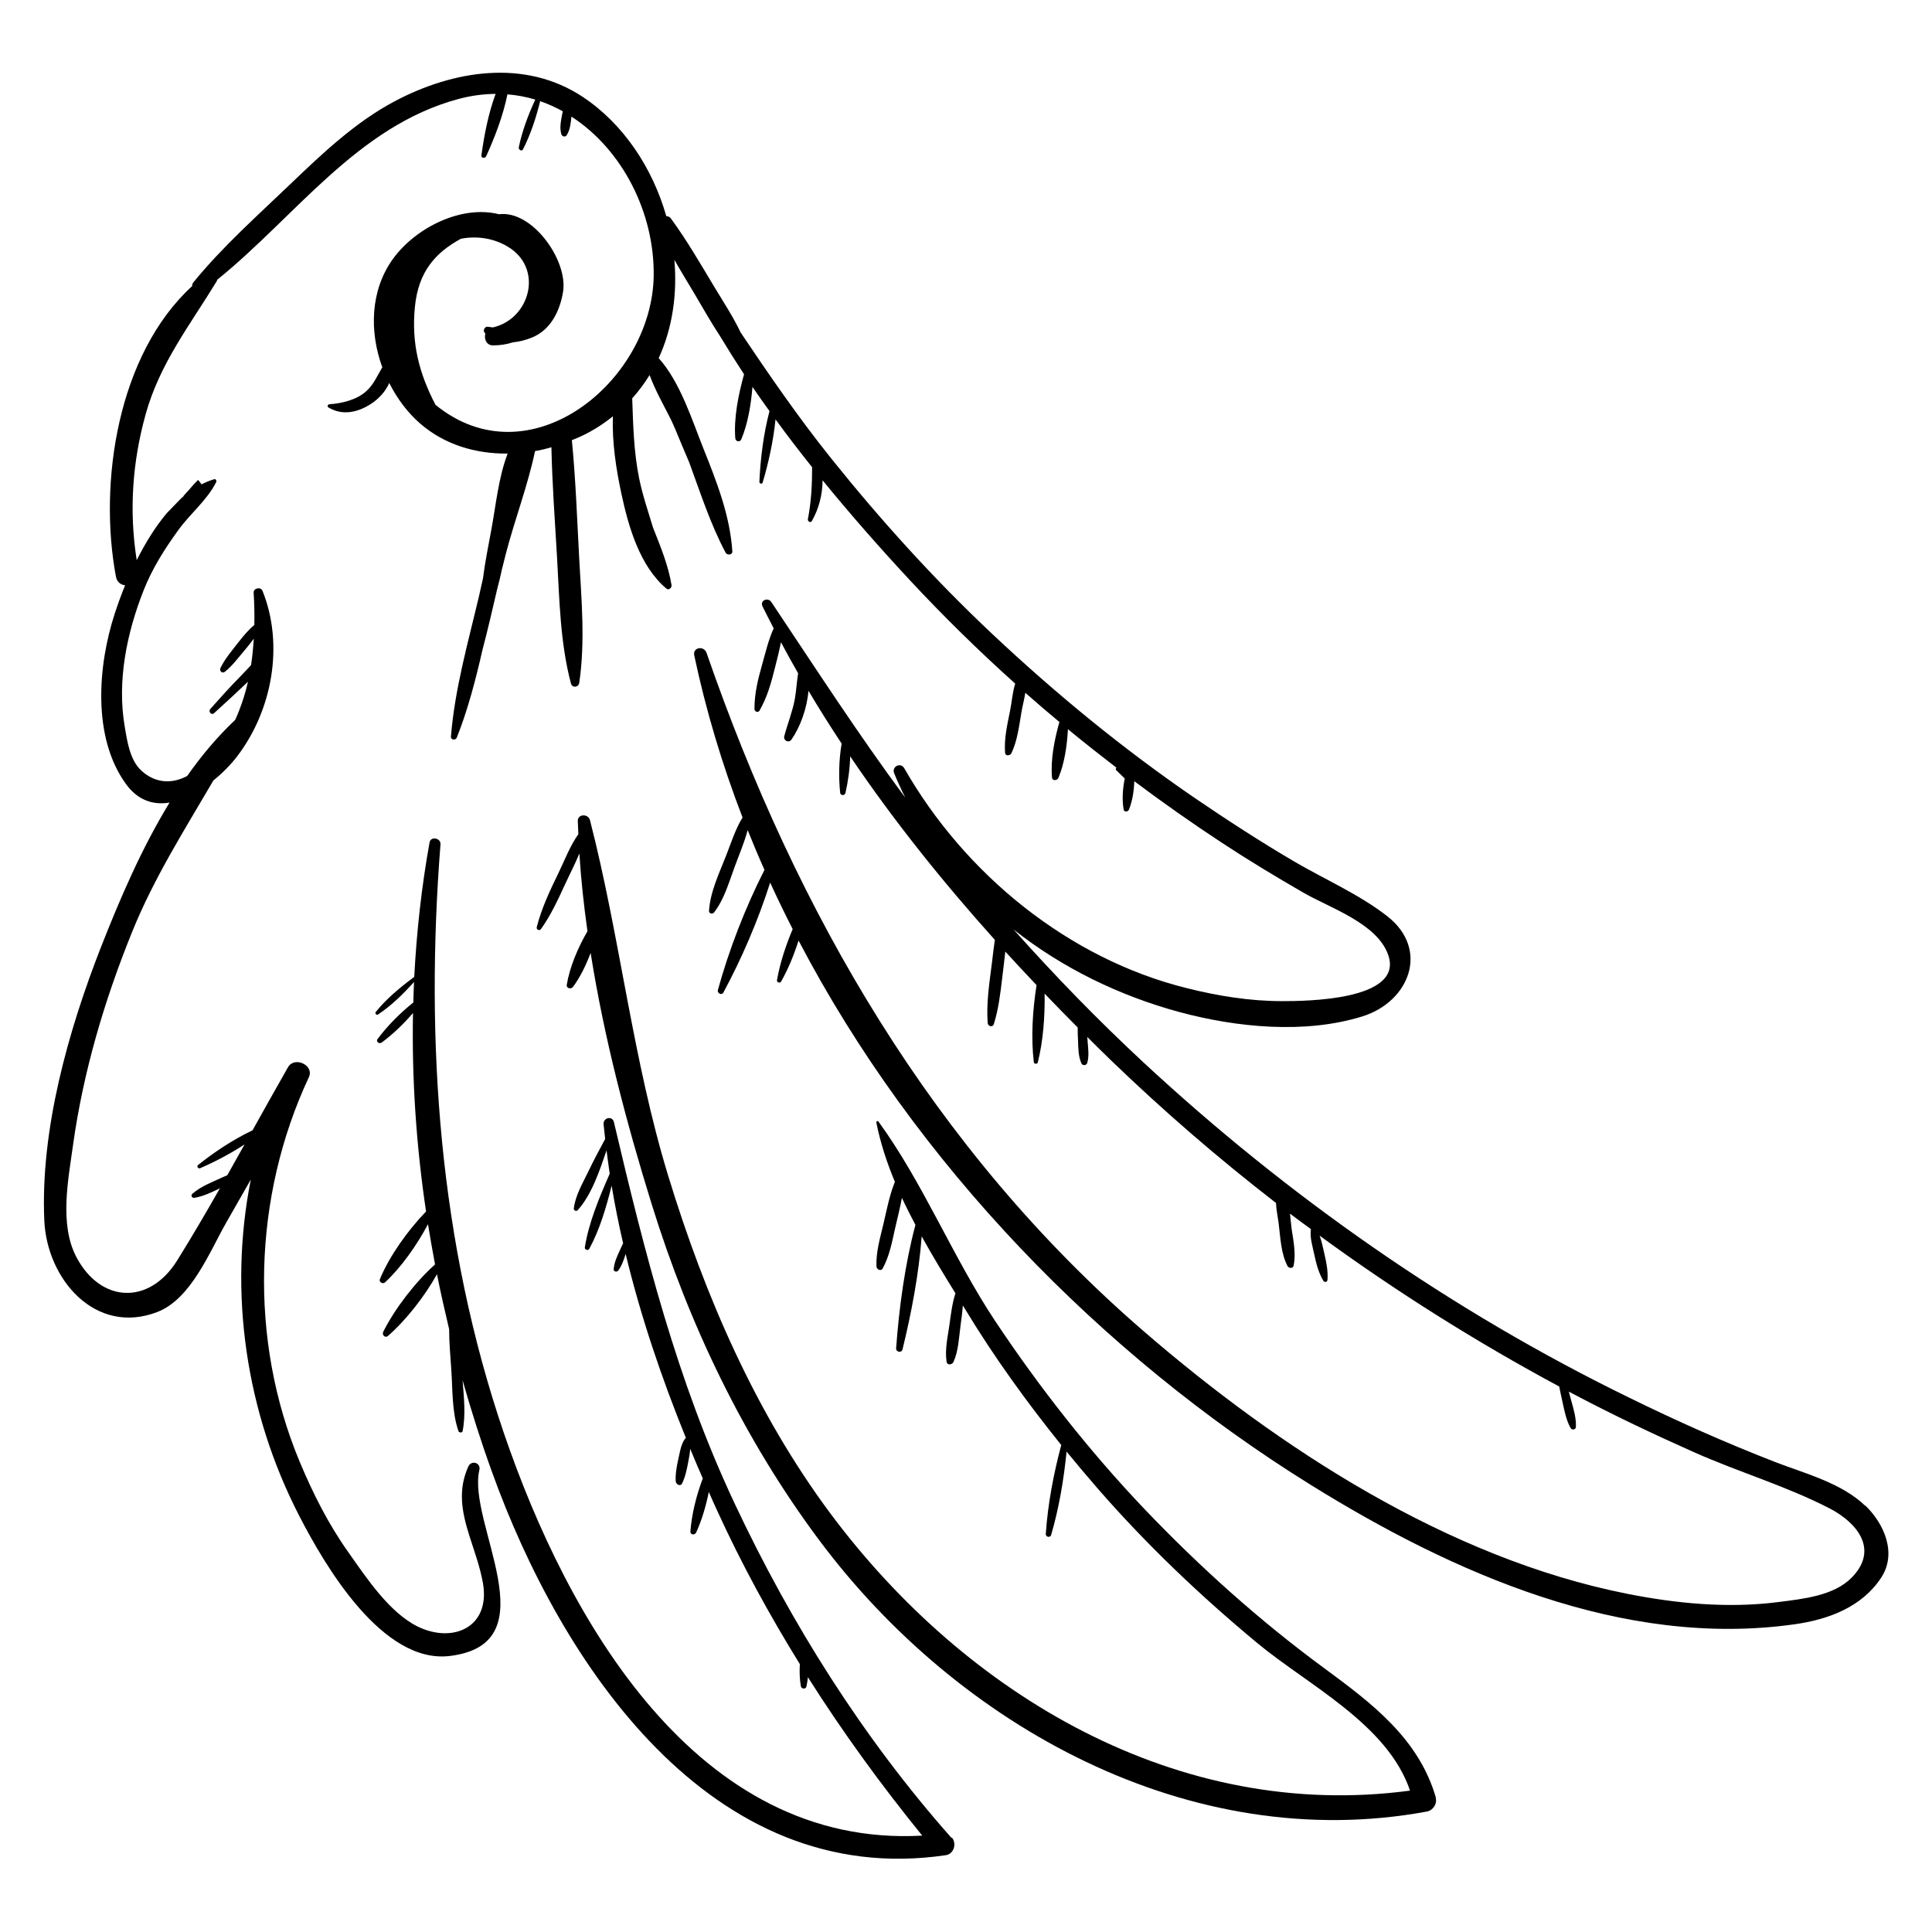
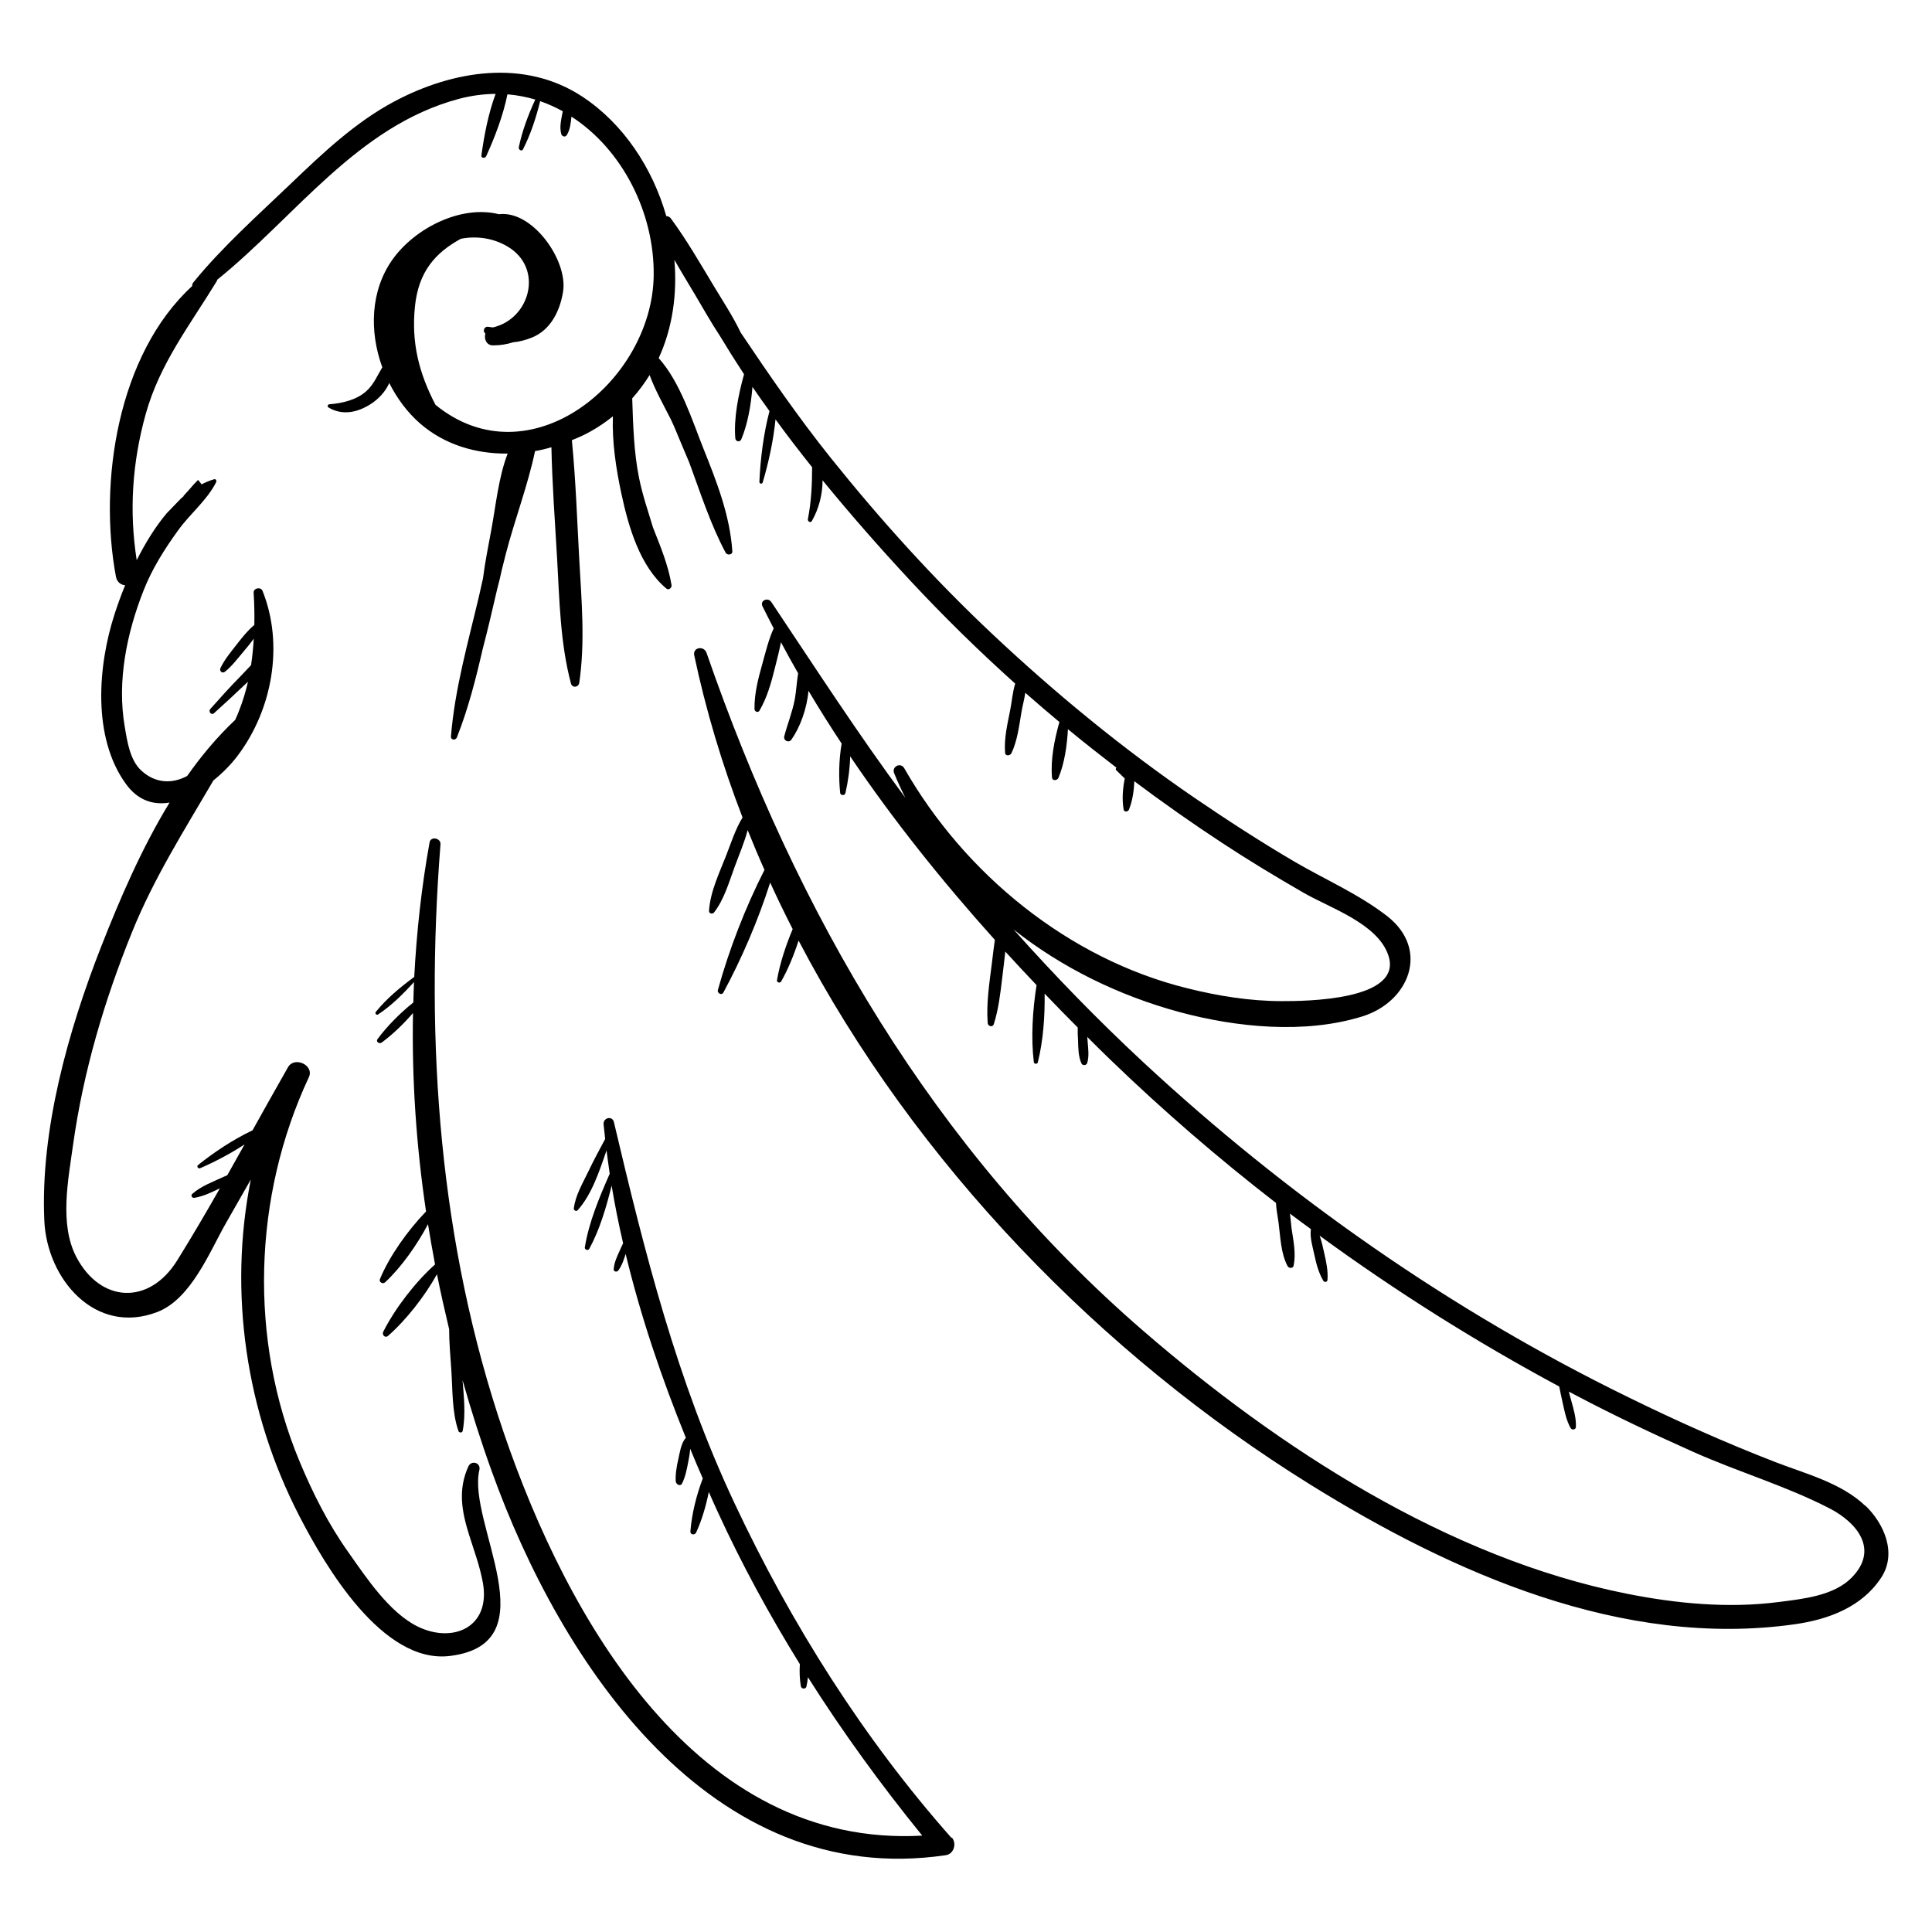
<svg xmlns="http://www.w3.org/2000/svg" id="OBJECTS" viewBox="0 0 170 170">
-   <path d="M126.35,158.19c-1.51-5.23-5.68-8.35-9.88-11.44-5.67-4.17-10.91-8.88-15.77-13.97-4.85-5.1-9.22-10.67-13.12-16.52-3.75-5.64-6.32-12.13-10.29-17.58-.06-.09-.19,0-.18.09.35,1.77.92,3.52,1.64,5.24-.02.03-.04.05-.05.09-.45,1.15-.68,2.38-.96,3.57-.29,1.24-.67,2.48-.62,3.76.01.27.4.47.55.18.61-1.12.83-2.37,1.11-3.61.2-.86.42-1.73.58-2.6.37.8.78,1.6,1.19,2.38-.93,3.49-1.44,7.31-1.7,10.87-.02.32.48.42.56.1.78-3.18,1.44-6.64,1.69-9.96.95,1.72,1.97,3.39,2.97,5.01-.29.89-.4,1.87-.53,2.79-.15,1.05-.41,2.16-.25,3.22.05.35.49.29.61.03.44-.98.48-2.15.62-3.21.08-.58.16-1.17.2-1.76.09.14.17.28.26.42,2.51,4.14,5.36,8.08,8.4,11.86-.68,2.57-1.18,5.18-1.36,7.83-.02.27.4.35.47.09.7-2.4,1.11-4.86,1.36-7.34.9,1.1,1.81,2.18,2.73,3.24,4.28,4.92,9.02,9.43,14.03,13.59,4.49,3.73,11.48,7.14,13.46,13-20.37,2.73-39.07-8.38-50.99-24.37-6.59-8.85-11.06-19.18-14.27-29.68-3.15-10.29-4.23-20.97-6.9-31.35-.15-.57-1.09-.56-1.07.09.01.38.03.76.05,1.15-.71,1-1.16,2.18-1.69,3.29-.77,1.59-1.53,3.16-1.97,4.88-.06.23.23.37.37.18.89-1.25,1.5-2.6,2.14-3.98.4-.87.87-1.76,1.24-2.67.14,2.27.39,4.55.71,6.84-.84,1.45-1.57,3.17-1.82,4.72-.05.32.39.4.55.18.62-.84,1.14-1.9,1.55-2.99,1.19,7.52,3.17,15.01,5.37,22.1,3.28,10.58,8.08,20.63,14.71,29.53,12.23,16.42,32.69,27.76,53.51,23.92.51-.09.92-.67.77-1.19Z" />
  <path d="M83.73,161.73c-7.79-8.8-14.11-18.84-19.1-29.46-5.07-10.79-7.89-21.99-10.61-33.53-.14-.6-.96-.39-.91.19.04.43.09.86.14,1.29-.51.95-1.03,1.91-1.49,2.88-.5,1.04-1.13,2.08-1.27,3.24-.02.16.22.28.33.16,1.23-1.36,1.92-3.42,2.55-5.28.09.69.18,1.38.28,2.06-.91,2.07-1.84,4.28-2.19,6.48-.03.21.29.31.39.13.92-1.69,1.49-3.64,1.97-5.56.28,1.7.62,3.39,1.01,5.07-.11.22-.21.44-.31.67-.24.52-.47,1.02-.52,1.6-.02.23.28.29.4.13.3-.4.46-.86.61-1.33.01-.04.03-.09.04-.14,1.33,5.52,3.18,10.97,5.31,16.21-.04.02-.07.04-.1.08-.36.52-.44,1.2-.58,1.8-.14.61-.26,1.31-.22,1.93.02.26.41.49.56.18.28-.57.41-1.21.53-1.84.07-.38.16-.8.18-1.21.36.88.73,1.74,1.11,2.61-.56,1.47-.97,3.12-1.09,4.66-.02.32.4.35.51.09.5-1.09.86-2.33,1.11-3.56.25.57.5,1.14.76,1.7,2.13,4.65,4.57,9.12,7.25,13.45-.04.66-.02,1.33.09,1.95.04.24.43.28.49.02.06-.26.1-.54.13-.82,3.06,4.84,6.44,9.48,10.06,13.94-19.85,1.11-31.23-19.05-36.82-35.44-5.68-16.66-6.94-34.32-5.57-51.79.04-.55-.86-.73-.96-.17-.71,3.92-1.14,7.88-1.35,11.84-1.23.91-2.42,1.89-3.39,3.09-.09.12.07.3.2.22,1.19-.79,2.21-1.8,3.17-2.86-.03.6-.04,1.2-.06,1.8-1.17.94-2.27,2.04-3.15,3.22-.17.23.15.46.36.31.99-.73,1.93-1.64,2.76-2.6-.11,5.84.29,11.69,1.15,17.47-.02.01-.03.02-.05.04-1.55,1.62-3.15,3.83-4.01,5.9-.11.26.25.47.45.29,1.45-1.35,2.82-3.31,3.78-5.12.19,1.18.4,2.36.62,3.54-1.73,1.55-3.52,3.86-4.56,5.93-.13.27.17.58.42.36,1.61-1.41,3.24-3.5,4.31-5.43.32,1.62.69,3.23,1.07,4.84,0,1.18.11,2.37.19,3.54.12,1.74.05,3.74.62,5.39.02.18.34.23.38.02.28-1.42.11-2.99-.01-4.47.77,2.71,1.62,5.4,2.58,8.05,6.07,16.88,19.25,36.81,39.95,33.75.72-.11.97-1.05.52-1.56Z" />
  <path d="M164.13,132.5c-2.09-2.01-5.27-2.83-7.89-3.84-4.39-1.7-8.69-3.62-12.91-5.69-15.62-7.62-30.02-17.7-42.75-29.52-3.98-3.7-7.77-7.6-11.39-11.66,4.25,3.36,9.26,5.82,14.62,7.27,5.02,1.35,11.02,1.94,16.05.38,4.14-1.28,5.97-5.88,2.21-8.82-2.46-1.92-5.44-3.21-8.13-4.78-3.02-1.77-5.96-3.68-8.85-5.65-6.29-4.31-12.2-9.16-17.75-14.38-5.11-4.8-9.82-10.01-14.2-15.47-2.86-3.57-5.43-7.3-7.96-11.07-.68-1.42-1.55-2.74-2.37-4.1-1.21-2.01-2.39-4.06-3.78-5.95-.11-.15-.26-.2-.4-.2-1.21-4.24-3.77-8.12-7.36-10.5-5.11-3.38-11.43-2.32-16.54.39-3.44,1.82-6.35,4.58-9.14,7.25-2.91,2.79-6.02,5.55-8.57,8.68-.09.11-.12.22-.11.33-6.58,6.03-8.25,17.33-6.71,25.56.09.49.43.73.81.77-.36.87-.66,1.72-.91,2.48-1.5,4.59-1.99,10.91.98,15,1.07,1.48,2.44,1.87,3.84,1.64-2.46,4.03-4.37,8.48-6.02,12.68-2.89,7.37-5.36,16.12-5,24.1.23,5.17,4.5,10.13,9.93,8.05,2.99-1.14,4.63-5.34,6.07-7.86.72-1.27,1.45-2.54,2.17-3.8-1.98,9.95-.44,20.47,4.26,29.59,2.27,4.41,7.33,13.06,13.26,12.33,8.9-1.09,1.49-11.71,2.59-16.36.15-.65-.7-.9-.97-.31-.93,2.05-.58,3.96.08,6.06.44,1.39.94,2.73,1.2,4.17.7,3.92-2.63,5.36-5.72,3.86-2.51-1.23-4.54-4.31-6.12-6.55-1.75-2.46-3.12-5.18-4.28-7.96-4.49-10.75-4.11-23.32.81-33.84.49-1.05-1.27-1.87-1.84-.87-1.05,1.84-2.08,3.69-3.12,5.55-1.69.8-3.35,1.9-4.79,3.05-.16.13.02.36.19.28,1.31-.57,2.66-1.28,3.9-2.09-.5.9-1.01,1.81-1.52,2.71-.11.05-.21.09-.32.14-.94.44-1.98.81-2.76,1.5-.16.14-.02.38.18.35.79-.13,1.53-.49,2.25-.84-1.22,2.14-2.46,4.26-3.76,6.35-2.46,3.95-6.74,3.76-8.88-.32-1.5-2.88-.7-6.81-.28-9.86.9-6.44,2.76-12.72,5.2-18.74,1.92-4.74,4.61-8.97,7.15-13.32.86-.69,1.6-1.47,2.12-2.16,3.07-4.05,4.1-9.79,2.2-14.52-.15-.38-.81-.25-.78.17.06.95.08,1.89.06,2.83-.54.45-.98.99-1.42,1.55-.55.71-1.17,1.43-1.56,2.24-.12.25.14.52.39.33.63-.5,1.13-1.18,1.65-1.79.31-.37.61-.73.89-1.12-.05.78-.12,1.56-.24,2.33-.31.32-.61.65-.91.96-.92.93-1.8,1.91-2.67,2.89-.21.23.09.59.33.37.97-.88,1.93-1.76,2.87-2.66.04-.03.07-.07.11-.1-.2.87-.46,1.73-.8,2.59-.1.26-.21.52-.33.77,0,0,0,0,0,0-1.56,1.47-2.96,3.14-4.22,4.93-1.27.68-2.76.7-4.04-.48-1-.92-1.24-2.59-1.45-3.84-.7-4.02.18-8.28,1.66-12.02.75-1.91,1.86-3.66,3.06-5.31,1.05-1.45,2.51-2.6,3.32-4.2.06-.12-.02-.31-.18-.26-.38.11-.75.27-1.11.45-.08-.14-.19-.26-.3-.39-.13.13-.26.26-.38.39-.29.34-.59.68-.9,1.01,0,0,.01.02.02.02-.09.07-.18.16-.27.24-.4.42-.81.84-1.22,1.26-1.03,1.22-1.91,2.67-2.65,4.14-.68-4.33-.39-8.61.79-12.85,1.24-4.46,3.89-7.82,6.24-11.68.03-.05.05-.1.06-.15,6.89-5.56,12.31-13.5,21.22-15.9,1.12-.3,2.21-.44,3.27-.45-.64,1.74-1,3.6-1.25,5.41-.04.26.32.28.42.08.78-1.73,1.49-3.57,1.87-5.45.85.07,1.67.23,2.45.46-.62,1.35-1.16,2.78-1.45,4.2-.04.21.26.4.37.18.67-1.31,1.15-2.78,1.51-4.24.69.24,1.35.54,1.99.89-.01.07-.03.13-.04.2-.11.59-.26,1.21-.09,1.81.06.21.35.3.48.09.3-.48.35-1.05.41-1.61,0,0,0-.02,0-.02,4.46,2.87,7.32,8.45,7.24,14.01-.14,9.31-10.94,18.1-19.2,11.35,0,0,0,0,0,0-1.46-2.8-2.13-5.46-1.81-8.63.31-3.12,1.83-4.77,4.04-5.98,1.38-.27,2.84-.07,4.11.68,3.21,1.9,1.99,6.37-1.29,7.12-.15-.02-.3-.04-.45-.06-.28-.03-.46.35-.26.55.02.02.04.03.05.05-.14.46.09,1.05.68,1.04.64,0,1.22-.1,1.75-.27.56-.05,1.12-.2,1.64-.41,1.69-.66,2.51-2.4,2.77-4.07.42-2.74-2.7-7.16-5.64-6.79-3.34-.84-7.37,1.21-9.34,3.94-1.99,2.76-2.08,6.38-.93,9.53-.45.74-.74,1.5-1.42,2.11-.85.76-2.12,1.06-3.23,1.14-.14.01-.23.19-.09.28,1.23.74,2.56.45,3.74-.31.64-.41,1.29-1.08,1.61-1.84.69,1.36,1.6,2.59,2.69,3.54,2.17,1.9,4.94,2.7,7.73,2.67-.81,2.11-1.03,4.52-1.44,6.72-.26,1.41-.55,2.83-.73,4.26-.12.54-.24,1.07-.36,1.6-.96,4.07-2.12,8.12-2.46,12.31-.03.32.41.37.52.09.99-2.5,1.66-5.11,2.26-7.73.46-1.75.87-3.52,1.28-5.29.16-.59.3-1.19.43-1.79.11-.45.22-.9.34-1.35.78-3.01,1.93-5.99,2.57-9.04.49-.08.97-.2,1.44-.34.07,3.26.31,6.52.5,9.77.21,3.69.27,7.44,1.22,11.02.11.42.67.35.73-.06.53-3.6.2-7.25,0-10.87-.19-3.49-.31-7-.65-10.48.55-.22,1.1-.46,1.61-.75.73-.4,1.39-.86,2-1.35-.08,2.29.28,4.62.75,6.82.62,2.89,1.62,6.38,3.96,8.34.21.18.49-.08.45-.31-.28-1.73-.97-3.39-1.63-5.06-.43-1.43-.92-2.85-1.22-4.33-.47-2.3-.53-4.69-.61-7.04.58-.64,1.08-1.33,1.53-2.05.49,1.33,1.22,2.62,1.86,3.88.14.3.28.6.4.89.41.97.81,1.96,1.23,2.93.99,2.68,1.86,5.42,3.2,7.93.14.25.61.21.59-.12-.21-3.16-1.37-6.11-2.54-9.03-.98-2.45-2.04-5.86-3.94-7.97,1.22-2.65,1.64-5.66,1.38-8.65.58,1.02,1.2,2.03,1.8,3.04.73,1.23,1.43,2.48,2.21,3.66.68,1.13,1.39,2.26,2.12,3.37-.51,1.84-.91,3.87-.77,5.62.02.31.41.39.53.1.57-1.36.85-3,.98-4.61.49.72.99,1.43,1.5,2.13-.53,2.01-.8,4.21-.89,6.23,0,.17.24.22.29.05.52-1.74.94-3.67,1.13-5.55,1.04,1.43,2.12,2.83,3.22,4.21,0,1.53-.07,3.01-.37,4.56-.04.2.23.38.35.17.61-1.07.94-2.33.94-3.58,2.49,3.05,5.08,5.99,7.69,8.8,2.95,3.17,6.04,6.2,9.26,9.09-.24.77-.3,1.65-.45,2.38-.24,1.21-.54,2.46-.44,3.71.03.33.46.25.56.03.52-1.1.67-2.36.87-3.55.09-.56.26-1.16.35-1.76.99.87,1.99,1.73,3,2.57-.45,1.58-.79,3.36-.65,4.89.03.32.46.26.56.03.53-1.25.76-2.81.84-4.29,1.4,1.16,2.83,2.28,4.27,3.39-.06.05-.09.15-.03.21.26.24.5.5.76.74-.18.89-.25,1.84-.1,2.72.04.26.38.23.47.02.31-.77.44-1.65.47-2.5,2.51,1.88,5.08,3.69,7.7,5.41,2.34,1.54,4.74,2.99,7.17,4.39,2.33,1.35,6.53,2.71,7.48,5.51,1.37,4.02-7.45,4.04-9.35,4.04-2.81,0-5.61-.45-8.33-1.13-10.47-2.58-19.6-10.07-24.91-19.36-.32-.56-1.13-.15-.89.44.3.73.63,1.45.98,2.15-4.15-5.59-7.91-11.42-11.79-17.22-.3-.45-1.03-.13-.77.39.32.65.65,1.29.98,1.93-.46,1-.71,2.1-1.01,3.16-.37,1.32-.69,2.56-.68,3.94,0,.22.31.36.44.14.68-1.18,1.02-2.41,1.35-3.73.19-.75.39-1.52.54-2.29.49.92.99,1.83,1.51,2.73-.12.75-.16,1.52-.29,2.27-.21,1.12-.64,2.18-.93,3.27-.1.38.4.63.63.3.76-1.08,1.37-2.73,1.5-4.3.93,1.57,1.91,3.12,2.92,4.65-.25,1.43-.27,3-.13,4.34.03.24.41.25.46.02.23-.99.39-2.12.42-3.24,3.83,5.67,8.15,11.05,12.73,16.15-.1.68-.18,1.37-.26,2.05-.22,1.74-.5,3.5-.37,5.26.02.3.44.42.54.1.41-1.3.57-2.65.73-4,.09-.78.2-1.58.28-2.38.91,1,1.83,1.98,2.75,2.95-.35,2.22-.5,4.63-.24,6.78.02.18.31.19.35.02.47-1.88.63-4.02.6-6.05.96,1,1.93,2,2.91,2.98-.01.38.01.76.03,1.14.02.67.02,1.4.3,2.02.1.22.44.19.51-.04.17-.59.09-1.21.04-1.81-.01-.16-.02-.32-.04-.48.68.68,1.36,1.36,2.05,2.02,4.62,4.46,9.48,8.66,14.56,12.59.02.58.15,1.18.22,1.7.17,1.27.19,2.71.8,3.86.11.2.48.22.53-.04.22-1.08-.02-2.19-.18-3.27-.05-.38-.08-.84-.14-1.31.61.46,1.22.91,1.84,1.36-.11.75.16,1.57.31,2.29.16.76.38,1.58.78,2.25.1.17.36.13.37-.08.06-.79-.11-1.59-.29-2.36-.11-.48-.22-1.03-.4-1.52,6.71,4.9,13.76,9.34,21.08,13.27.09.46.19.92.29,1.37.17.77.32,1.58.71,2.28.12.21.46.16.47-.1.03-.8-.21-1.58-.42-2.34-.07-.25-.14-.5-.2-.76.18.09.35.19.53.28,3.41,1.8,6.89,3.45,10.41,5.02,3.94,1.76,8.18,3,12.01,4.98,2.36,1.22,4.39,3.59,1.93,6.09-1.57,1.6-4.3,1.87-6.4,2.14-4.44.58-9.03.14-13.39-.73-15.72-3.13-30.56-12.77-42.52-23.11-18.5-15.99-30.52-36.79-38.45-59.68-.23-.65-1.23-.49-1.08.23,1.03,4.85,2.46,9.62,4.25,14.26-.63,1.03-1,2.21-1.44,3.34-.61,1.56-1.4,3.18-1.51,4.87-.02.25.31.33.45.14.9-1.18,1.3-2.64,1.81-4.02.38-1.04.85-2.12,1.14-3.22.47,1.17.96,2.34,1.48,3.5-1.7,3.34-3.13,7.05-4.1,10.57-.08.28.33.5.48.23,1.61-2.98,3.06-6.35,4.12-9.68.63,1.38,1.29,2.74,1.98,4.09-.61,1.46-1.12,2.99-1.38,4.5-.03.2.27.28.36.12.63-1.11,1.13-2.34,1.54-3.61,10.26,19.62,26.68,36.47,45.01,47.86,12.56,7.81,27.53,14.44,42.64,12.3,2.97-.42,5.91-1.51,7.61-4.1,1.42-2.16.24-4.78-1.4-6.35Z" />
</svg>